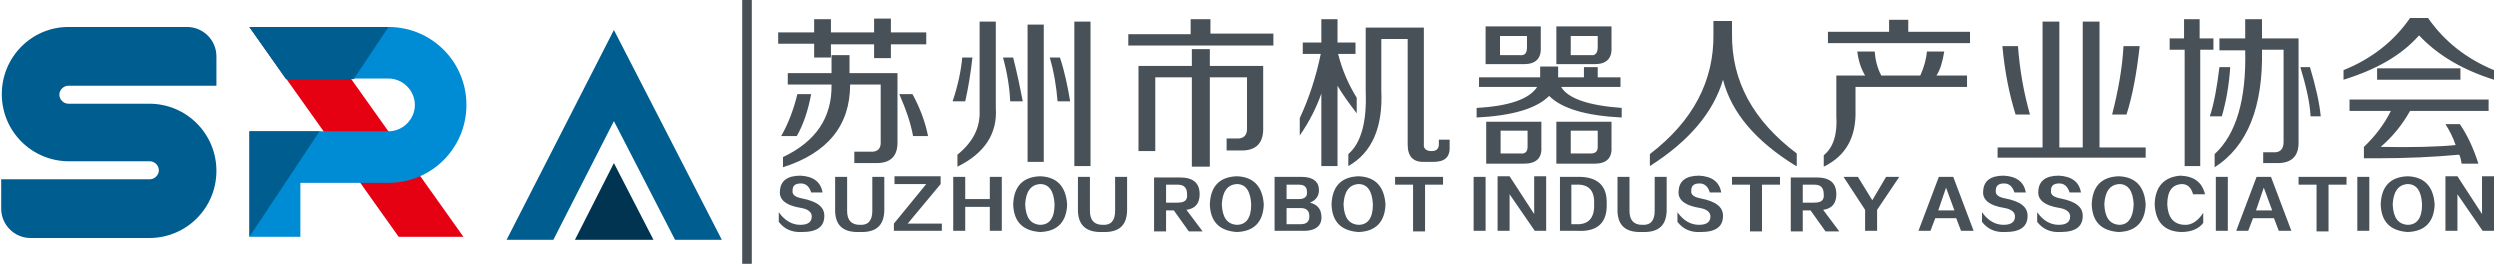
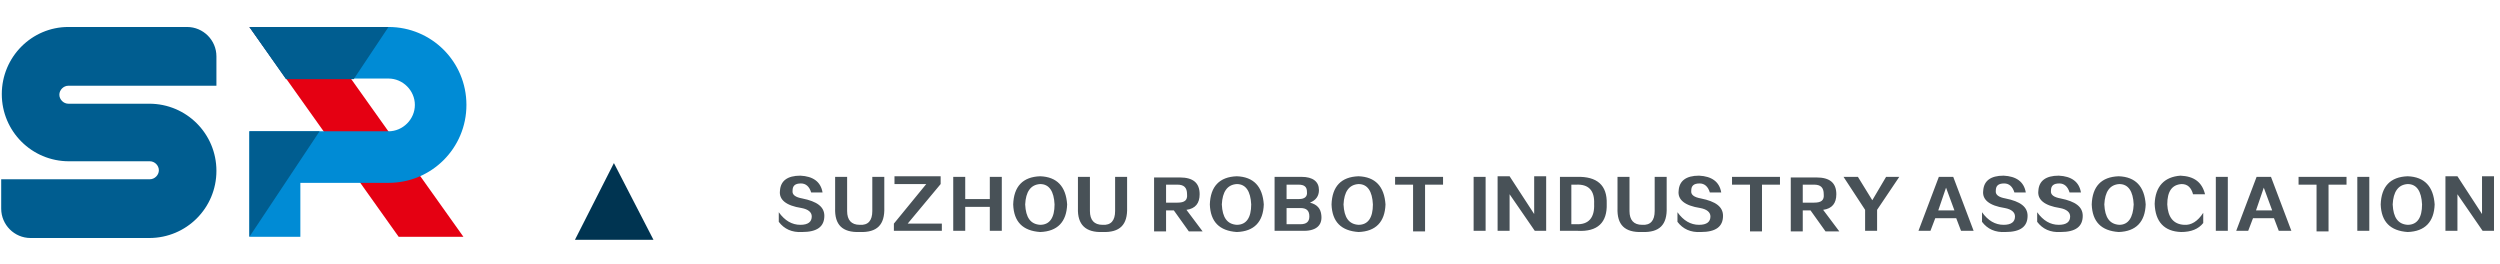
<svg xmlns="http://www.w3.org/2000/svg" version="1.1" id="图层_1" x="0px" y="0px" width="417px" height="44px" viewBox="0 0 417 44" style="enable-background:new 0 0 417 44;" xml:space="preserve">
  <style type="text/css">
	.st0{fill:#485157;}
	.st1{fill-rule:evenodd;clip-rule:evenodd;fill:#485157;}
	.st2{fill-rule:evenodd;clip-rule:evenodd;fill:#005D90;}
	.st3{fill-rule:evenodd;clip-rule:evenodd;fill:#E50012;}
	.st4{fill-rule:evenodd;clip-rule:evenodd;fill:#008BD5;}
	.st5{fill-rule:evenodd;clip-rule:evenodd;fill:#003451;}
</style>
  <g>
-     <path class="st0" d="M130.6,27.9v-1.7c5.5-2.6,8.2-6.6,8.1-12.1h-7.3v-1.9h7.3v-3h3v3h8v11.3c0.1,2.6-1.2,3.8-3.8,3.7h-3.4v-1.9   h2.6c1.3,0.1,1.9-0.5,1.8-1.8v-9.4h-5.1C141.8,20.9,138.1,25.5,130.6,27.9L130.6,27.9z M145.8,9.7h2.8V7.4h5.9V5.4h-5.9V3.1h-2.8   v2.3h-7.2V3.2h-2.8v2.2h-6v1.9h6v2.3h2.8V7.4h7.2V9.7L145.8,9.7z M130.3,22.7h2.6c1.1-1.9,1.9-4.3,2.4-7H133   C132.4,18.2,131.5,20.6,130.3,22.7L130.3,22.7z M152.3,22.7c-0.4-2.2-1.2-4.5-2.3-7h2.2c1.2,2.2,2.1,4.5,2.6,7H152.3L152.3,22.7z    M158.9,16.9c0.9-2.7,1.4-5.1,1.6-7.3h1.7c-0.3,2.7-0.7,5.1-1.2,7.3H158.9L158.9,16.9z M168.5,16.9c-0.1-2.3-0.5-4.8-1.2-7.3h1.7   c0.7,2.8,1.2,5.2,1.6,7.3H168.5L168.5,16.9z M159.7,27.8c4.5-2.2,6.7-5.5,6.4-9.8V3.6h-2.7v14.9c0.1,2.8-1.1,5.2-3.7,7.3V27.8   L159.7,27.8z M171.4,26.9V4.1h2.7v22.9H171.4L171.4,26.9z M179.2,27.7V3.6h2.7v24.1H179.2L179.2,27.7z M176.4,16.9   c-0.2-2.5-0.6-4.9-1.3-7.3h1.7c0.8,2.4,1.3,4.9,1.7,7.3H176.4L176.4,16.9z M189.9,25.2V11h8.9V8.2h3V11h8.9v10.2   c0.1,2.7-1.2,4-3.9,3.9h-2.2v-2h1.6c1.3,0.1,1.9-0.6,1.8-1.9v-8.3h-6.2v14.9h-3V12.9h-6.1v12.3H189.9L189.9,25.2z M188.2,7.7v-2   h10.4V3.2h3.3v2.4h10.5v2H188.2L188.2,7.7z M224.9,27.7v-2c2.1-1.8,3.1-5.3,2.9-10.4V4.6h9.7V24c-0.1,0.8,0.4,1.2,1.3,1.2   c0.8,0,1.2-0.4,1.2-1.1v-0.8h1.8v1.1c0.1,1.8-0.8,2.6-2.7,2.6h-1.4c-2,0.1-2.9-0.9-2.9-2.9V6.5h-4.4v8.6   C230.7,21.3,228.8,25.5,224.9,27.7L224.9,27.7z M217.3,9h3c-0.8,3.9-2,7.5-3.5,10.7v2.9c1.6-2.3,2.8-4.7,3.6-7v12.1h2.7V14.3   c0.8,1.4,1.9,2.9,3.2,4.6v-2.6c-1.3-2.1-2.4-4.5-3.1-7.3h2.9V7.1h-3V3.2h-2.7v3.9h-3.1V9L217.3,9z M246.7,14.5v-1.6h10.2v-0.2v-1.6   h3v1.6v0.2h4.3v-1.7h2.3v1.7h3.8v1.6h-9.9c1.1,1.9,4.5,3.1,10.1,3.5v1.6c-6-0.3-10-1.5-12.1-3.6c-2.1,2.1-6.1,3.3-12.1,3.6V18   c5.5-0.3,8.8-1.5,10.1-3.5H246.7L246.7,14.5z M259.6,27.2v-6.9h9.2v4.3c0.1,1.8-0.9,2.7-2.8,2.7H259.6L259.6,27.2z M247.9,27.2   v-6.9h9.2v4.3c0.1,1.8-0.9,2.7-2.9,2.7H247.9L247.9,27.2z M259.6,10.7V4.4h9.2v3.5c0.1,1.9-0.9,2.8-2.8,2.8H259.6L259.6,10.7z    M247.8,10.7V4.4h9.2v3.5c0.1,1.9-0.9,2.8-2.8,2.8H247.8L247.8,10.7z M262,25.6h3.3c0.9,0,1.2-0.4,1.2-1.1v-2.7H262V25.6L262,25.6z    M250.3,25.6h3.3c0.8,0.1,1.2-0.3,1.2-1.1v-2.7h-4.5V25.6L250.3,25.6z M262,9.2h3.4c0.7,0.1,1.1-0.4,1.1-1.3V6H262V9.2L262,9.2z    M250.2,9.2h3.3c0.9,0.1,1.2-0.4,1.2-1.3V6h-4.5V9.2L250.2,9.2z M299.6,27.7c-6.7-4.1-10.8-8.9-12.2-14.4   c-1.6,5.4-5.6,10.2-12.2,14.4v-2c7.2-5.5,10.7-12.2,10.6-20V3.5h3.1v2.1c-0.1,7.9,3.5,14.5,10.8,20V27.7L299.6,27.7z M304.2,27.8   v-1.9c1.6-1.3,2.3-3.5,2.1-6.6v-6.7h4.8c-0.6-1-1.1-2.3-1.3-4h2.9c0.1,1.3,0.4,2.7,1.1,4h6.5c0.6-1.3,1-2.7,1.1-4h2.9   c-0.3,1.8-0.7,3.1-1.3,4h5.1v1.9h-18.6v4C309.6,22.9,307.9,26,304.2,27.8L304.2,27.8z M304.9,7.3V5.3h10.2v-2h3.2v2h10.3v1.9H304.9   L304.9,7.3z M333.2,26.3v-1.7h7.5v-21h2.8v21h3.9v-21h2.8v21h7.7v1.7H333.2L333.2,26.3z M352.3,19.1h2.4c1-3.1,1.7-6.9,2.2-11.4   h-2.7C354,11.4,353.3,15.2,352.3,19.1L352.3,19.1z M336.2,19.1h2.4c-1-3.5-1.7-7.3-2-11.4H334C334.4,12.1,335.2,15.9,336.2,19.1   L336.2,19.1z M369.4,27.9v-2.2c3.6-3.3,5.3-9.1,5.1-17.3h-4.3V6.4h4.3V3.2h2.8v2.2v1h6.1v17.1c0.1,2.6-1.2,3.8-3.8,3.7h-2.1v-1.8   h1.6c1.2,0.1,1.8-0.5,1.8-1.7V8.3h-3.6C377.5,17.8,374.9,24.4,369.4,27.9L369.4,27.9z M361.9,8.3V6.4h2.4V3.2h2.6v3.2h2.3v1.9H367   v19.4h-2.6V8.3H361.9L361.9,8.3z M368.6,19.4h2c0.7-2.4,1.2-5.1,1.4-8.2h-1.8C369.8,14.5,369.3,17.3,368.6,19.4L368.6,19.4z    M385.4,19.4c-0.1-2.2-0.7-4.9-1.7-8.2h1.6c1,3.3,1.6,6.1,1.8,8.2H385.4L385.4,19.4z M391.9,18.5v-1.9h23.2v1.9h-13.1   c-1.3,2.3-2.9,4.3-4.9,6c5.1,0.1,9.3,0,12.5-0.3c-0.4-1.2-1-2.4-1.7-3.5h2.4c1.3,1.9,2.3,4.1,3.1,6.6h-2.8   c-0.1-0.6-0.2-1.1-0.4-1.5c-4.3,0.4-8.8,0.6-13.6,0.6h-2.3v-1.9c1.9-1.8,3.4-3.8,4.5-6H391.9L391.9,18.5z M416,13.3   c-5.4-1.7-9.5-4.2-12.5-7.4c-2.9,3.3-7.1,5.7-12.6,7.4v-1.6c4.7-1.9,8.4-4.8,11.1-8.7h3c2.7,3.9,6.4,6.8,11,8.7V13.3L416,13.3z    M396.5,13.3h13.9v-1.9h-13.9V13.3z" />
-     <rect x="123.8" class="st1" width="1.6" height="44" />
    <path class="st0" d="M129.9,37v-1.6c1,1.4,2.2,2.1,3.6,2.1c1.3,0,1.9-0.5,1.9-1.4c0-0.7-0.6-1.2-1.7-1.4c-2.6-0.4-3.8-1.4-3.6-2.9   c0.1-1.6,1.2-2.5,3.4-2.5c2.1,0.1,3.4,1,3.7,2.8h-1.9c-0.3-1-0.9-1.5-1.7-1.5c-1,0-1.4,0.4-1.4,1.2c-0.1,0.7,0.5,1.1,1.6,1.3   c2.5,0.5,3.7,1.4,3.7,2.9c0,1.8-1.2,2.7-3.7,2.7C132.1,38.8,130.8,38.2,129.9,37L129.9,37z M139.3,34.7v-5.2h2v5.7   c0,1.5,0.7,2.3,2.1,2.3c1.4,0.1,2.1-0.7,2.1-2.3v-5.7h2v5.1c0.1,2.9-1.2,4.2-4.1,4.1C140.5,38.8,139.2,37.5,139.3,34.7L139.3,34.7z    M157.2,38.5h-8.1v-1.2l5.4-6.6h-5.3v-1.3h7.7v1.3l-5.5,6.6h5.7V38.5L157.2,38.5z M161,38.5h-2v-9h2v3.7h4.1v-3.7h2v9h-2v-4H161   V38.5L161,38.5z M178,34.1c-0.1,2.9-1.6,4.5-4.5,4.6c-2.9-0.2-4.4-1.7-4.5-4.6c0.1-3,1.6-4.6,4.5-4.7   C176.3,29.5,177.8,31.1,178,34.1L178,34.1z M175.9,34.1c-0.1-2.2-0.9-3.4-2.4-3.4c-1.6,0.1-2.4,1.3-2.5,3.4   c0.1,2.2,0.9,3.3,2.5,3.4C175.1,37.5,175.9,36.3,175.9,34.1L175.9,34.1z M179.8,34.7v-5.2h2v5.7c0,1.5,0.7,2.3,2.1,2.3   c1.4,0.1,2.1-0.7,2.1-2.3v-5.7h2v5.1c0.1,2.9-1.2,4.2-4.1,4.1C181.1,38.8,179.7,37.5,179.8,34.7L179.8,34.7z M197.9,35l2.7,3.6   h-2.3l-2.5-3.5h-1.3v3.5h-2v-9h4.3c2.2,0,3.3,0.9,3.3,2.8C200.1,33.9,199.4,34.8,197.9,35L197.9,35z M194.5,30.8v3h1.9   c1.2,0,1.7-0.4,1.6-1.4c0-1.1-0.5-1.6-1.6-1.6H194.5L194.5,30.8z M210.8,34.1c-0.1,2.9-1.6,4.5-4.5,4.6c-2.9-0.2-4.4-1.7-4.5-4.6   c0.1-3,1.6-4.6,4.5-4.7C209.1,29.5,210.6,31.1,210.8,34.1L210.8,34.1z M208.7,34.1c-0.1-2.2-0.9-3.4-2.4-3.4   c-1.6,0.1-2.4,1.3-2.5,3.4c0.1,2.2,0.9,3.3,2.5,3.4C207.9,37.5,208.7,36.3,208.7,34.1L208.7,34.1z M217.1,38.5h-4.5v-9h4.5   c1.9,0,2.9,0.8,2.9,2.2c0,1-0.5,1.7-1.5,2.1c1.2,0.3,1.8,1,1.9,2.1C220.6,37.7,219.4,38.6,217.1,38.5L217.1,38.5z M216.9,34.7h-2.3   v2.7h2.3c1,0,1.5-0.4,1.5-1.3C218.4,35.1,217.9,34.7,216.9,34.7L216.9,34.7z M216.6,30.8h-2v2.4h2.1c0.9,0,1.4-0.4,1.3-1.2   C218,31.2,217.6,30.8,216.6,30.8L216.6,30.8z M231.1,34.1c-0.1,2.9-1.6,4.5-4.5,4.6c-2.9-0.2-4.4-1.7-4.5-4.6   c0.1-3,1.6-4.6,4.5-4.7C229.4,29.5,230.9,31.1,231.1,34.1L231.1,34.1z M229,34.1c-0.1-2.2-0.9-3.4-2.4-3.4   c-1.6,0.1-2.4,1.3-2.5,3.4c0.1,2.2,0.9,3.3,2.5,3.4C228.2,37.5,229,36.3,229,34.1L229,34.1z M240.7,30.8h-3v7.8h-2v-7.8h-3v-1.3h8   V30.8L240.7,30.8z M247.8,38.5h-2v-9h2V38.5L247.8,38.5z M257.9,38.5H256l-4.2-6.1v6.1h-2v-9.1h2l4.1,6.3v-6.3h2V38.5L257.9,38.5z    M263.1,38.5h-2.9v-9h2.8c3.4-0.1,5.1,1.4,5,4.5C268.1,37.1,266.5,38.7,263.1,38.5L263.1,38.5z M262.9,30.8h-0.8v6.6h0.8   c2.1,0.1,3.1-1.1,3-3.4C266,31.8,265,30.7,262.9,30.8L262.9,30.8z M269.8,34.7v-5.2h2v5.7c0,1.5,0.7,2.3,2.1,2.3   c1.4,0.1,2.1-0.7,2.1-2.3v-5.7h2v5.1c0.1,2.9-1.2,4.2-4.1,4.1C271,38.8,269.7,37.5,269.8,34.7L269.8,34.7z M279.8,37v-1.6   c1,1.4,2.2,2.1,3.6,2.1c1.3,0,1.9-0.5,1.9-1.4c0-0.7-0.6-1.2-1.7-1.4c-2.6-0.4-3.8-1.4-3.6-2.9c0.1-1.6,1.2-2.5,3.4-2.5   c2.1,0.1,3.4,1,3.7,2.8h-1.9c-0.3-1-0.9-1.5-1.7-1.5c-1,0-1.4,0.4-1.4,1.2c-0.1,0.7,0.5,1.1,1.6,1.3c2.5,0.5,3.7,1.4,3.7,2.9   c0,1.8-1.2,2.7-3.7,2.7C282,38.8,280.7,38.2,279.8,37L279.8,37z M296.9,30.8h-3v7.8h-2v-7.8h-3v-1.3h8V30.8L296.9,30.8z M304.1,35   l2.7,3.6h-2.3l-2.5-3.5h-1.3v3.5h-2v-9h4.3c2.2,0,3.3,0.9,3.3,2.8C306.3,33.9,305.6,34.8,304.1,35L304.1,35z M300.7,30.8v3h1.9   c1.2,0,1.7-0.4,1.6-1.4c0-1.1-0.5-1.6-1.6-1.6H300.7L300.7,30.8z M316.8,29.5l-3.7,5.5v3.5h-2V35l-3.6-5.5h2.4l2.4,3.9l2.3-3.9   H316.8L316.8,29.5z M329.2,38.5h-2.1l-0.8-2.1h-3.5l-0.8,2.1H320l3.4-9h2.4L329.2,38.5L329.2,38.5z M324.6,31.3l-1.3,3.8h2.7   L324.6,31.3L324.6,31.3z M330.6,37v-1.6c1,1.4,2.2,2.1,3.6,2.1c1.3,0,1.9-0.5,1.9-1.4c0-0.7-0.6-1.2-1.7-1.4   c-2.6-0.4-3.8-1.4-3.6-2.9c0.1-1.6,1.2-2.5,3.4-2.5c2.1,0.1,3.4,1,3.7,2.8h-1.9c-0.3-1-0.9-1.5-1.7-1.5c-1,0-1.4,0.4-1.4,1.2   c-0.1,0.7,0.5,1.1,1.6,1.3c2.5,0.5,3.7,1.4,3.7,2.9c0,1.8-1.2,2.7-3.7,2.7C332.8,38.8,331.5,38.2,330.6,37L330.6,37z M339.8,37   v-1.6c1,1.4,2.2,2.1,3.6,2.1c1.3,0,1.9-0.5,1.9-1.4c0-0.7-0.6-1.2-1.7-1.4c-2.6-0.4-3.8-1.4-3.6-2.9c0.1-1.6,1.2-2.5,3.4-2.5   c2.1,0.1,3.4,1,3.7,2.8h-1.9c-0.3-1-0.9-1.5-1.7-1.5c-1,0-1.4,0.4-1.4,1.2c-0.1,0.7,0.5,1.1,1.6,1.3c2.5,0.5,3.7,1.4,3.7,2.9   c0,1.8-1.2,2.7-3.7,2.7C342,38.8,340.7,38.2,339.8,37L339.8,37z M357.9,34.1c-0.1,2.9-1.6,4.5-4.5,4.6c-2.9-0.2-4.4-1.7-4.5-4.6   c0.1-3,1.6-4.6,4.5-4.7C356.2,29.5,357.7,31.1,357.9,34.1L357.9,34.1z M355.9,34.1c-0.1-2.2-0.9-3.4-2.4-3.4   c-1.6,0.1-2.4,1.3-2.5,3.4c0.1,2.2,0.9,3.3,2.5,3.4C355,37.5,355.8,36.3,355.9,34.1L355.9,34.1z M367.8,32.4h-2   c-0.3-1.1-0.9-1.7-1.9-1.7c-1.6,0.1-2.4,1.2-2.4,3.4c0.1,2.1,1,3.3,2.8,3.4c1.2,0.1,2.3-0.6,3.2-2v1.7c-0.8,1-2,1.5-3.7,1.5   c-2.8-0.1-4.3-1.7-4.4-4.7c0.1-2.9,1.6-4.5,4.3-4.7C366,29.4,367.3,30.4,367.8,32.4L367.8,32.4z M371.6,38.5h-2v-9h2V38.5   L371.6,38.5z M382.2,38.5h-2.1l-0.8-2.1h-3.5l-0.8,2.1H373l3.4-9h2.4L382.2,38.5L382.2,38.5z M377.6,31.3l-1.3,3.8h2.7L377.6,31.3   L377.6,31.3z M391.4,30.8h-3v7.8h-2v-7.8h-3v-1.3h8V30.8L391.4,30.8z M395.2,38.5h-2v-9h2V38.5L395.2,38.5z M406.1,34.1   c-0.1,2.9-1.6,4.5-4.5,4.6c-2.9-0.2-4.4-1.7-4.5-4.6c0.1-3,1.6-4.6,4.5-4.7C404.4,29.5,405.9,31.1,406.1,34.1L406.1,34.1z    M404,34.1c-0.1-2.2-0.9-3.4-2.4-3.4c-1.6,0.1-2.4,1.3-2.5,3.4c0.1,2.2,0.9,3.3,2.5,3.4C403.2,37.5,404,36.3,404,34.1L404,34.1z    M416,38.5h-1.9l-4.2-6.1v6.1h-2v-9.1h2l4.1,6.3v-6.3h2V38.5z" />
    <path class="st2" d="M11.4,4.5h19.8c2.7,0,4.9,2.2,4.9,4.9v4.9H11.4c-0.8,0-1.5,0.7-1.5,1.5s0.7,1.5,1.5,1.5c4.5,0,9,0,13.5,0   c6.2,0,11.2,5,11.2,11.2c0,6.2-5,11.2-11.2,11.2H5.1c-2.7,0-4.9-2.2-4.9-4.9v-4.9H25c0.8,0,1.5-0.7,1.5-1.5c0-0.8-0.7-1.5-1.5-1.5   c-4.5,0-9,0-13.5,0c-6.2,0-11.2-5-11.2-11.2C0.3,9.5,5.3,4.5,11.4,4.5z" />
    <polygon class="st3" points="41.6,4.5 52.4,4.5 77.3,39.5 66.5,39.5  " />
    <path class="st4" d="M41.6,4.5h23.2c7.2,0,13,5.8,13,13c0,7.2-5.8,13-13,13H50.1v9h-8.5v-9v-8.6h8.5h14.7c2.4,0,4.4-2,4.4-4.4   c0-2.4-2-4.4-4.4-4.4H47.7L41.6,4.5z" />
    <path class="st2" d="M41.6,4.5h23.2L59,13.2H47.7L41.6,4.5L41.6,4.5z M41.6,39.5v-9v-8.6h8.5h3.2L41.6,39.5z" />
-     <polygon class="st2" points="102.4,5 120.4,40 112.6,40 102.4,20.2 92.3,40 84.5,40  " />
    <polygon class="st5" points="95.9,40 102.4,27.2 109,40  " />
  </g>
</svg>